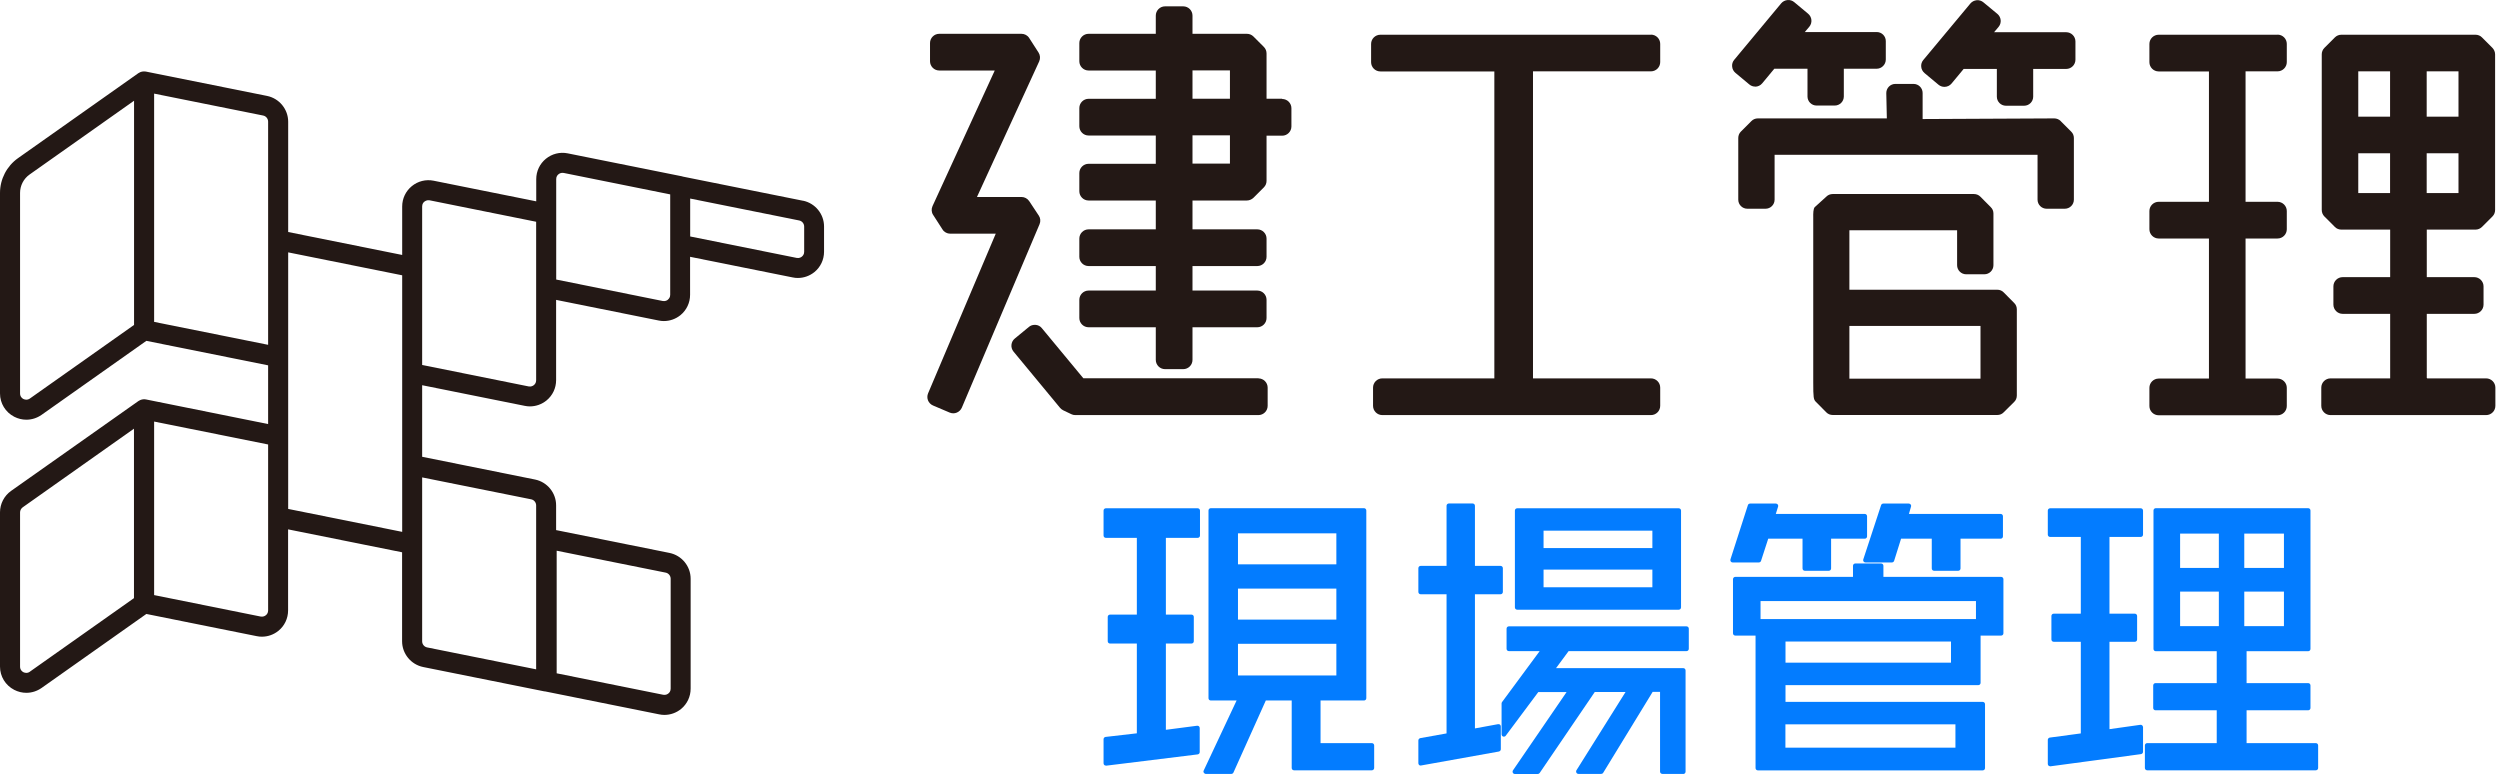
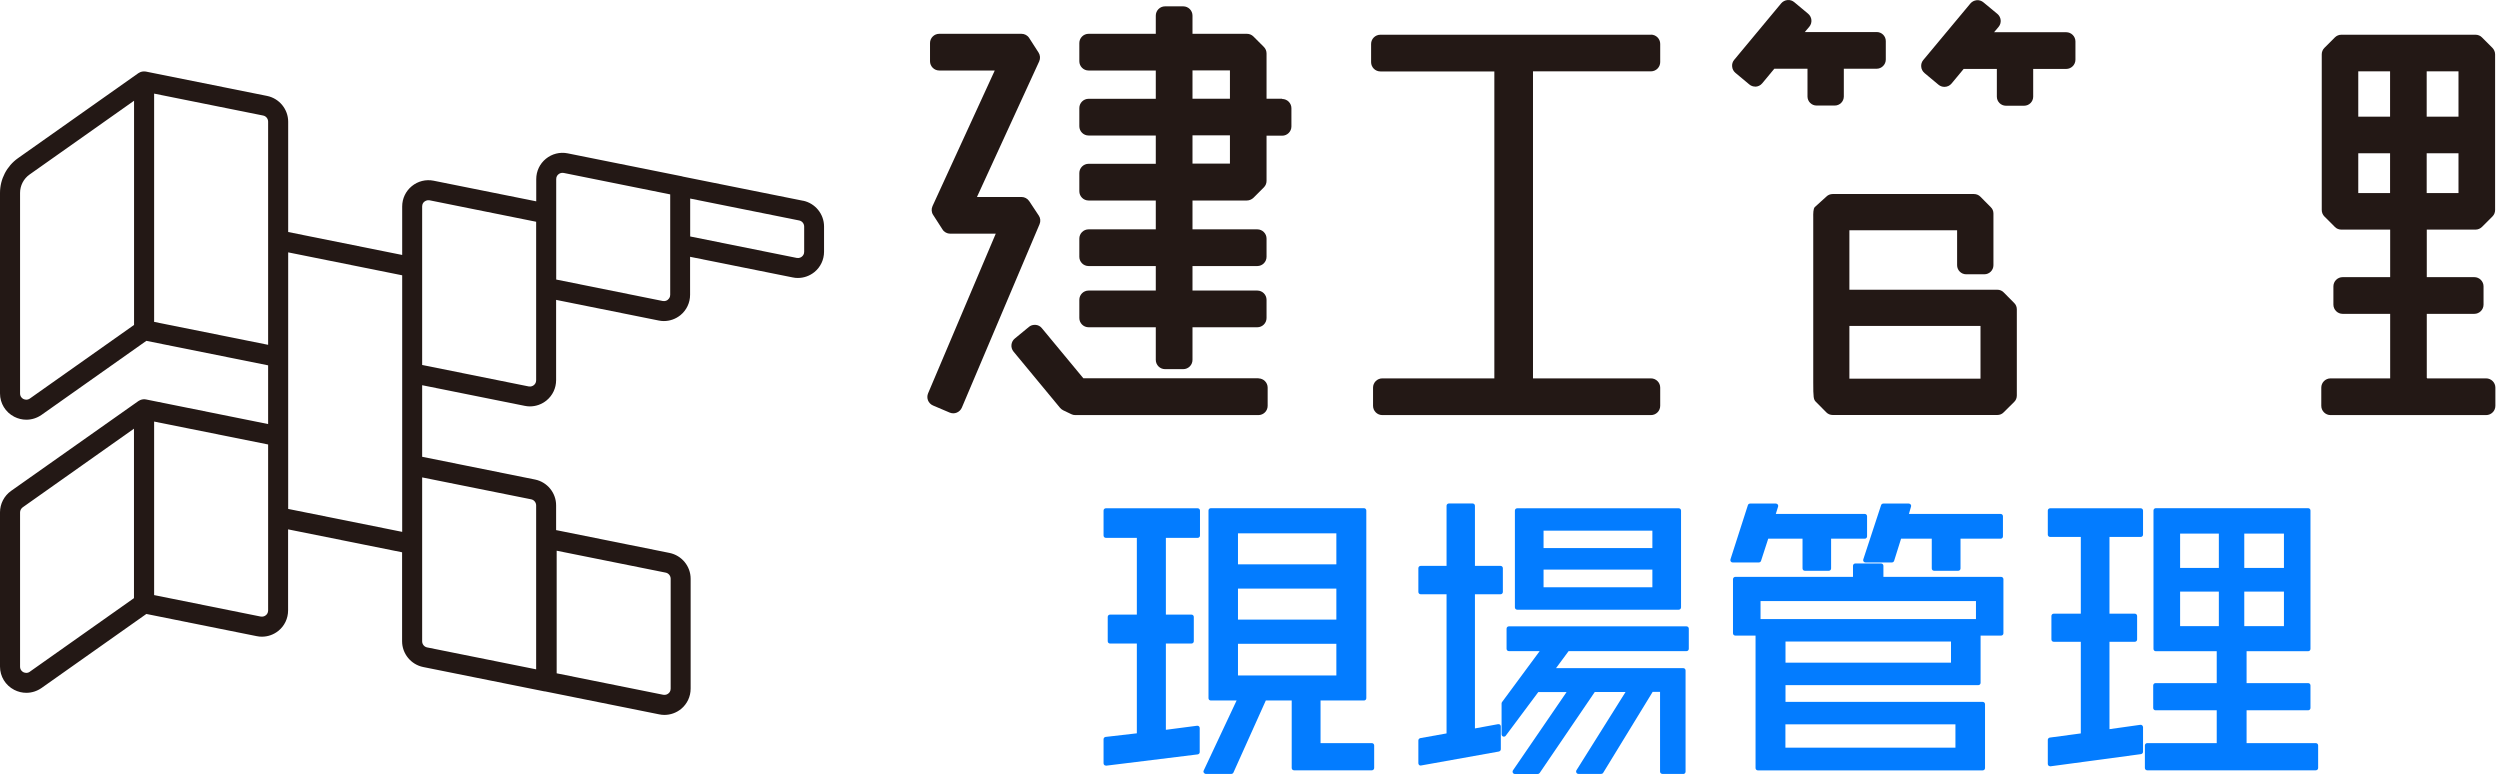
<svg xmlns="http://www.w3.org/2000/svg" width="323" height="100" viewBox="0 0 323 100" fill="none">
  <path d="M103.768 25.94L88.191 22.81C88.191 22.81 88.156 22.798 88.144 22.786L73.344 19.812C72.34 19.609 71.313 19.872 70.524 20.517C69.736 21.162 69.282 22.117 69.282 23.145V26.012L56.023 23.348C55.02 23.145 53.992 23.407 53.204 24.052C52.416 24.698 51.962 25.653 51.962 26.68V32.94L37.233 29.977V15.727C37.233 14.114 36.086 12.716 34.51 12.394L18.873 9.252C18.766 9.229 18.658 9.229 18.551 9.229C18.515 9.229 18.491 9.229 18.455 9.24C18.384 9.24 18.312 9.264 18.228 9.288C18.192 9.288 18.157 9.312 18.121 9.324C18.049 9.348 17.989 9.384 17.918 9.432C17.894 9.444 17.87 9.455 17.858 9.467L2.329 20.433C0.872 21.46 0 23.145 0 24.924V50.834C0 52.112 0.705 53.258 1.84 53.844C2.329 54.095 2.867 54.226 3.404 54.226C4.097 54.226 4.778 54.011 5.363 53.605L18.909 44.037L34.641 47.202V54.788L18.873 51.61C18.766 51.586 18.658 51.586 18.551 51.586C18.515 51.586 18.491 51.586 18.467 51.598C18.396 51.598 18.312 51.622 18.24 51.646C18.204 51.646 18.169 51.67 18.133 51.682C18.061 51.706 18.001 51.741 17.93 51.789C17.906 51.801 17.882 51.813 17.87 51.825L1.433 63.424C0.538 64.057 0 65.096 0 66.195V86.12C0 87.398 0.705 88.545 1.84 89.13C2.329 89.381 2.867 89.512 3.404 89.512C4.097 89.512 4.778 89.297 5.363 88.891L18.909 79.323L33.16 82.19C33.387 82.237 33.614 82.261 33.829 82.261C34.605 82.261 35.358 81.999 35.979 81.497C36.767 80.852 37.221 79.896 37.221 78.869V68.393L51.95 71.355V82.847C51.95 84.459 53.096 85.857 54.673 86.179L70.309 89.321C70.309 89.321 70.405 89.321 70.441 89.333L85.169 92.295C85.396 92.343 85.623 92.367 85.838 92.367C86.615 92.367 87.367 92.104 87.988 91.603C88.777 90.957 89.231 90.002 89.231 88.975V74.772C89.231 73.159 88.084 71.762 86.507 71.439L71.85 68.489V65.287C71.85 63.675 70.704 62.277 69.127 61.955L54.542 59.016V49.77L67.789 52.434C68.016 52.482 68.243 52.506 68.458 52.506C69.234 52.506 69.987 52.243 70.608 51.741C71.396 51.096 71.85 50.141 71.85 49.114V38.745L85.097 41.409C85.325 41.457 85.552 41.48 85.766 41.48C86.543 41.48 87.295 41.218 87.917 40.716C88.705 40.071 89.159 39.115 89.159 38.088V33.179L102.406 35.842C102.633 35.89 102.86 35.914 103.075 35.914C103.851 35.914 104.604 35.651 105.225 35.15C106.014 34.505 106.467 33.549 106.467 32.522V29.261C106.467 27.648 105.321 26.25 103.744 25.928L103.768 25.94ZM3.858 51.491C3.5 51.741 3.154 51.61 3.022 51.55C2.891 51.479 2.592 51.276 2.592 50.834V24.924C2.592 23.981 3.046 23.097 3.822 22.547L17.32 13.015V41.982L3.858 51.491ZM34.641 44.55L19.913 41.588V12.095L33.996 14.926C34.366 14.998 34.641 15.332 34.641 15.715V44.55ZM3.858 86.789C3.5 87.04 3.154 86.908 3.022 86.848C2.891 86.777 2.592 86.574 2.592 86.132V66.207C2.592 65.944 2.724 65.705 2.927 65.55L17.309 55.385V77.28L3.846 86.789H3.858ZM34.641 78.869C34.641 79.203 34.462 79.406 34.342 79.49C34.235 79.586 33.996 79.717 33.673 79.657L19.913 76.886V54.465L34.641 57.427V78.869ZM37.233 65.753V32.605L51.962 35.568V48.206C51.962 48.206 51.962 48.206 51.962 48.218V60.067C51.962 60.067 51.962 60.079 51.962 60.091V68.716L37.233 65.753ZM71.922 71.152L86.005 73.983C86.376 74.055 86.65 74.389 86.65 74.772V88.975C86.65 89.309 86.471 89.512 86.352 89.596C86.244 89.691 86.005 89.823 85.683 89.763L71.922 86.992V71.152ZM68.625 64.511C68.995 64.582 69.27 64.917 69.27 65.299V86.478L55.187 83.647C54.816 83.575 54.542 83.241 54.542 82.859V70.328C54.542 70.328 54.542 70.316 54.542 70.304V61.68L68.625 64.511ZM69.27 49.137C69.27 49.472 69.091 49.663 68.972 49.758C68.852 49.854 68.625 49.986 68.303 49.926L54.542 47.154V34.517C54.542 34.517 54.542 34.517 54.542 34.505V26.669C54.542 26.334 54.721 26.131 54.84 26.047C54.96 25.964 55.175 25.82 55.509 25.88L69.27 28.651V49.137ZM86.292 38.721C86.184 38.817 85.946 38.948 85.623 38.888L71.862 36.117V23.133C71.862 22.798 72.041 22.607 72.161 22.512C72.28 22.416 72.507 22.285 72.83 22.344L86.591 25.116V31.602V38.088C86.591 38.423 86.412 38.614 86.292 38.709V38.721ZM103.899 32.534C103.899 32.868 103.72 33.059 103.601 33.155C103.493 33.25 103.254 33.382 102.932 33.322L89.171 30.551V25.653L103.254 28.484C103.625 28.556 103.899 28.89 103.899 29.273V32.534Z" fill="#231815" />
  <path d="M142.879 98.913C142.807 98.913 142.735 98.889 142.676 98.842C142.616 98.782 142.58 98.698 142.58 98.615V95.509C142.58 95.354 142.688 95.234 142.843 95.21L146.88 94.745V83.146H143.416C143.249 83.146 143.118 83.014 143.118 82.847V79.706C143.118 79.538 143.249 79.407 143.416 79.407H146.88V69.492H142.879C142.711 69.492 142.58 69.361 142.58 69.194V65.969C142.58 65.801 142.711 65.67 142.879 65.67H154.74C154.908 65.67 155.039 65.801 155.039 65.969V69.194C155.039 69.361 154.908 69.492 154.74 69.492H150.631V79.407H153.94C154.107 79.407 154.239 79.538 154.239 79.706V82.847C154.239 83.014 154.107 83.146 153.94 83.146H150.631V94.291L154.669 93.765C154.752 93.765 154.836 93.777 154.908 93.837C154.967 93.896 155.003 93.98 155.003 94.064V97.169C155.003 97.325 154.896 97.444 154.74 97.468L142.926 98.925C142.926 98.925 142.903 98.925 142.891 98.925L142.879 98.913Z" fill="#037CFF" />
  <path d="M177.22 96.011H170.615V90.504H176.229C176.396 90.504 176.527 90.373 176.527 90.206V65.957C176.527 65.79 176.396 65.658 176.229 65.658H156.436C156.268 65.658 156.137 65.79 156.137 65.957V90.206C156.137 90.373 156.268 90.504 156.436 90.504H159.768L155.516 99.559C155.468 99.654 155.48 99.762 155.54 99.845C155.599 99.929 155.683 99.989 155.791 99.989H159.087C159.207 99.989 159.314 99.917 159.362 99.809L163.543 90.504H166.888V99.224C166.888 99.391 167.019 99.523 167.186 99.523H177.244C177.411 99.523 177.543 99.391 177.543 99.224V96.31C177.543 96.142 177.411 96.011 177.244 96.011H177.22ZM159.947 68.907H172.657V72.909H159.947V68.907ZM159.947 76.05H172.657V80.052H159.947V76.05ZM159.947 87.267V83.182H172.657V87.267H159.947Z" fill="#037CFF" />
  <path d="M217.464 99.988H214.777C214.609 99.988 214.478 99.857 214.478 99.69V89.393H213.522L207.132 99.845C207.084 99.929 206.976 99.988 206.881 99.988H203.93C203.823 99.988 203.727 99.929 203.668 99.833C203.62 99.737 203.62 99.618 203.668 99.534L210.022 89.405H206.045L198.925 99.869C198.866 99.953 198.782 100 198.674 100H195.724C195.617 100 195.509 99.941 195.461 99.845C195.413 99.749 195.413 99.63 195.473 99.534L202.401 89.417H198.746L194.541 95.055C194.47 95.162 194.326 95.198 194.207 95.162C194.088 95.127 194.004 95.007 194.004 94.876V90.886C194.004 90.826 194.028 90.755 194.064 90.707L198.925 84.125H194.948C194.78 84.125 194.649 83.994 194.649 83.826V81.222C194.649 81.055 194.78 80.924 194.948 80.924H217.894C218.062 80.924 218.193 81.055 218.193 81.222V83.826C218.193 83.994 218.062 84.125 217.894 84.125H202.664L201.04 86.323H217.476C217.643 86.323 217.775 86.454 217.775 86.622V99.702C217.775 99.869 217.643 100 217.476 100L217.464 99.988Z" fill="#037CFF" />
  <path d="M183.551 98.913C183.479 98.913 183.407 98.889 183.359 98.842C183.288 98.782 183.252 98.698 183.252 98.615V95.664C183.252 95.521 183.359 95.402 183.503 95.366L186.895 94.757V76.779H183.551C183.383 76.779 183.252 76.648 183.252 76.48V73.41C183.252 73.243 183.383 73.112 183.551 73.112H186.895V65.347C186.895 65.18 187.027 65.049 187.194 65.049H190.264C190.431 65.049 190.562 65.18 190.562 65.347V73.112H193.871C194.038 73.112 194.17 73.243 194.17 73.41V76.48C194.17 76.648 194.038 76.779 193.871 76.779H190.562V94.112L193.549 93.562C193.632 93.55 193.728 93.562 193.8 93.622C193.871 93.681 193.907 93.765 193.907 93.849V96.799C193.907 96.942 193.8 97.062 193.656 97.098L183.598 98.901C183.598 98.901 183.563 98.901 183.551 98.901V98.913Z" fill="#037CFF" />
  <path d="M216.891 65.67H196.023C195.856 65.67 195.725 65.801 195.725 65.969V78.475C195.725 78.642 195.856 78.774 196.023 78.774H216.891C217.059 78.774 217.19 78.642 217.19 78.475V65.969C217.19 65.801 217.059 65.67 216.891 65.67ZM213.487 75.871H199.428V73.59H213.487V75.871ZM213.487 70.806H199.428V68.561H213.487V70.806Z" fill="#037CFF" />
  <path d="M258.543 74.533H243.337V73.099C243.337 72.932 243.206 72.801 243.039 72.801H239.706C239.539 72.801 239.407 72.932 239.407 73.099V74.533H224.201C224.034 74.533 223.902 74.664 223.902 74.832V81.819C223.902 81.987 224.034 82.118 224.201 82.118H226.817V99.236C226.817 99.403 226.948 99.534 227.116 99.534H256.166C256.334 99.534 256.465 99.403 256.465 99.236V90.981C256.465 90.814 256.334 90.683 256.166 90.683H230.687V88.521H255.593C255.76 88.521 255.892 88.389 255.892 88.222V82.118H258.543C258.711 82.118 258.842 81.987 258.842 81.819V74.832C258.842 74.664 258.711 74.533 258.543 74.533ZM252.642 93.585V96.596H230.675V93.585H252.642ZM252.069 85.618H230.687V82.882H252.069V85.618ZM255.294 79.98H227.462V77.662H255.294V79.98Z" fill="#037CFF" />
  <path d="M252.988 73.745H249.882C249.715 73.745 249.584 73.613 249.584 73.446V69.6H245.618L244.722 72.455C244.686 72.574 244.567 72.67 244.435 72.67H241.019C240.923 72.67 240.828 72.622 240.78 72.55C240.72 72.478 240.708 72.371 240.732 72.287L243.038 65.264C243.074 65.144 243.193 65.061 243.324 65.061H246.621C246.717 65.061 246.8 65.108 246.86 65.18C246.92 65.252 246.932 65.347 246.908 65.443L246.633 66.398H258.483C258.65 66.398 258.781 66.53 258.781 66.697V69.301C258.781 69.468 258.65 69.6 258.483 69.6H253.299V73.446C253.299 73.613 253.167 73.745 253 73.745H252.988Z" fill="#037CFF" />
  <path d="M236.292 73.745H233.186C233.019 73.745 232.887 73.613 232.887 73.446V69.6H228.455L227.524 72.467C227.488 72.586 227.368 72.67 227.237 72.67H223.857C223.761 72.67 223.665 72.622 223.618 72.55C223.57 72.478 223.546 72.371 223.57 72.287L225.828 65.264C225.863 65.144 225.983 65.061 226.114 65.061H229.447C229.543 65.061 229.626 65.108 229.686 65.18C229.746 65.252 229.758 65.359 229.734 65.443L229.435 66.398H240.926C241.094 66.398 241.225 66.53 241.225 66.697V69.301C241.225 69.468 241.094 69.6 240.926 69.6H236.578V73.446C236.578 73.613 236.447 73.745 236.28 73.745H236.292Z" fill="#037CFF" />
  <path d="M264.875 98.997C264.803 98.997 264.731 98.973 264.672 98.925C264.612 98.866 264.576 98.782 264.576 98.698V95.593C264.576 95.449 264.684 95.318 264.839 95.294L268.841 94.757V82.919H265.341C265.173 82.919 265.042 82.787 265.042 82.62V79.586C265.042 79.419 265.173 79.287 265.341 79.287H268.841V69.373H264.875C264.708 69.373 264.576 69.242 264.576 69.074V65.969C264.576 65.801 264.708 65.67 264.875 65.67H276.581C276.748 65.67 276.88 65.801 276.88 65.969V69.074C276.88 69.242 276.748 69.373 276.581 69.373H272.544V79.287H275.817C275.984 79.287 276.115 79.419 276.115 79.586V82.62C276.115 82.787 275.984 82.919 275.817 82.919H272.544V94.207L276.533 93.646C276.617 93.634 276.701 93.657 276.772 93.717C276.832 93.777 276.88 93.861 276.88 93.944V97.133C276.88 97.277 276.772 97.408 276.617 97.432L264.911 99.009C264.911 99.009 264.887 99.009 264.875 99.009V98.997Z" fill="#037CFF" />
  <path d="M299.206 96.011H290.259V91.77H298.214C298.382 91.77 298.513 91.639 298.513 91.472V88.557C298.513 88.39 298.382 88.258 298.214 88.258H290.259V84.137H298.214C298.382 84.137 298.513 84.006 298.513 83.839V65.957C298.513 65.79 298.382 65.658 298.214 65.658H278.529C278.361 65.658 278.23 65.79 278.23 65.957V83.839C278.23 84.006 278.361 84.137 278.529 84.137H286.401V88.258H278.493C278.326 88.258 278.194 88.39 278.194 88.557V91.472C278.194 91.639 278.326 91.77 278.493 91.77H286.401V96.011H277.418C277.251 96.011 277.119 96.142 277.119 96.31V99.224C277.119 99.391 277.251 99.523 277.418 99.523H299.206C299.373 99.523 299.504 99.391 299.504 99.224V96.31C299.504 96.142 299.373 96.011 299.206 96.011ZM289.96 68.943H295.085V73.375H289.96V68.943ZM286.675 80.9H281.67V76.433H286.675V80.9ZM286.675 73.375H281.67V68.943H286.675V73.375ZM289.96 76.433H295.085V80.9H289.96V76.433Z" fill="#037CFF" />
  <path d="M162.611 48.875H139.975L139.951 48.851L134.599 42.389C134.396 42.138 134.109 41.995 133.787 41.971C133.751 41.971 133.715 41.971 133.679 41.971C133.405 41.971 133.13 42.066 132.927 42.245L131.111 43.739C130.86 43.942 130.717 44.228 130.681 44.539C130.645 44.849 130.741 45.172 130.944 45.423L136.952 52.685C137.06 52.817 137.203 52.924 137.359 53.008L138.41 53.51C138.565 53.593 138.744 53.629 138.923 53.629H162.587C163.244 53.629 163.781 53.092 163.781 52.435V50.081C163.781 49.425 163.244 48.887 162.587 48.887L162.611 48.875Z" fill="#231815" />
  <path d="M321.208 48.887H313.599C313.599 48.887 313.575 48.851 313.564 48.839H313.54V48.779V40.549H319.679C320.336 40.549 320.874 40.011 320.874 39.354V37.001C320.874 36.344 320.336 35.807 319.679 35.807H313.54V29.667H319.835C320.145 29.667 320.456 29.535 320.671 29.32L322.021 27.971C322.248 27.744 322.367 27.445 322.367 27.134V7.031C322.367 6.72 322.248 6.421 322.021 6.183L320.671 4.833C320.456 4.606 320.145 4.486 319.823 4.486H302.502C302.18 4.486 301.881 4.618 301.666 4.833L300.316 6.183C300.089 6.41 299.97 6.708 299.97 7.019V27.122C299.97 27.445 300.089 27.744 300.316 27.971L301.666 29.32C301.881 29.547 302.192 29.667 302.514 29.667H308.809V35.807H302.669C302.013 35.807 301.475 36.344 301.475 37.001V39.354C301.475 40.011 302.013 40.549 302.669 40.549H308.809V48.887H301.105C300.448 48.887 299.91 49.424 299.91 50.081V52.434C299.91 53.091 300.448 53.629 301.105 53.629H321.208C321.865 53.629 322.403 53.091 322.403 52.434V50.081C322.403 49.424 321.865 48.887 321.208 48.887ZM313.528 9.217H317.637V15.07H313.528V9.217ZM313.528 19.8H317.637V24.948H313.528V19.8ZM308.797 24.948H304.688V19.8H308.797V24.948ZM308.797 15.07H304.688V9.217H308.797V15.07Z" fill="#231815" />
-   <path d="M294.259 4.487H278.898C278.241 4.487 277.703 5.024 277.703 5.681V8.034C277.703 8.691 278.241 9.229 278.898 9.229H285.396V26.072H278.898C278.241 26.072 277.703 26.609 277.703 27.266V29.619C277.703 30.276 278.241 30.814 278.898 30.814H285.396V48.911H278.898C278.241 48.911 277.703 49.448 277.703 50.105V52.458C277.703 53.115 278.241 53.653 278.898 53.653H294.259C294.916 53.653 295.454 53.115 295.454 52.458V50.105C295.454 49.448 294.916 48.911 294.259 48.911H290.126V30.814H294.259C294.916 30.814 295.454 30.276 295.454 29.619V27.266C295.454 26.609 294.916 26.072 294.259 26.072H290.126V9.217H294.259C294.916 9.217 295.454 8.679 295.454 8.022V5.669C295.454 5.012 294.916 4.475 294.259 4.475V4.487Z" fill="#231815" />
  <path d="M213.305 4.487H178.341C177.684 4.487 177.146 5.024 177.146 5.681V8.034C177.146 8.691 177.684 9.229 178.341 9.229H193.069V48.887H178.592C177.935 48.887 177.397 49.424 177.397 50.081V52.434C177.397 53.092 177.935 53.629 178.592 53.629H213.305C213.962 53.629 214.499 53.092 214.499 52.434V50.081C214.499 49.424 213.962 48.887 213.305 48.887H198.063V9.217H213.305C213.962 9.217 214.499 8.679 214.499 8.022V5.669C214.499 5.012 213.962 4.475 213.305 4.475V4.487Z" fill="#231815" />
  <path d="M134.193 27.828L132.975 25.988C132.748 25.654 132.378 25.45 131.984 25.45H126.226L126.262 25.367L134.265 7.927C134.432 7.557 134.397 7.127 134.182 6.792L132.975 4.917C132.76 4.57 132.378 4.367 131.972 4.367H121.352C120.695 4.367 120.158 4.905 120.158 5.562V7.915C120.158 8.572 120.695 9.109 121.352 9.109H128.52L128.484 9.193L120.48 26.633C120.313 27.003 120.337 27.433 120.564 27.768L121.77 29.643C121.985 29.99 122.368 30.193 122.774 30.193H128.651L128.615 30.276L119.907 50.822C119.656 51.431 119.931 52.124 120.54 52.387L122.702 53.307C122.989 53.426 123.323 53.438 123.622 53.307C123.909 53.187 124.148 52.948 124.267 52.673L134.313 28.962C134.468 28.592 134.432 28.174 134.205 27.84L134.193 27.828Z" fill="#231815" />
  <path d="M165.657 12.754H163.638V6.912C163.638 6.59 163.519 6.291 163.292 6.064L161.942 4.714C161.715 4.487 161.416 4.368 161.094 4.368H154.07V2.015C154.07 1.358 153.533 0.82 152.876 0.82H150.522C149.865 0.82 149.328 1.358 149.328 2.015V4.368H140.644C139.987 4.368 139.449 4.906 139.449 5.563V7.916C139.449 8.573 139.987 9.11 140.644 9.11H149.328V12.765H140.644C139.987 12.765 139.449 13.303 139.449 13.96V16.313C139.449 16.97 139.987 17.508 140.644 17.508H149.328V21.163H140.644C139.987 21.163 139.449 21.701 139.449 22.358V24.711C139.449 25.368 139.987 25.905 140.644 25.905H149.328V29.632H140.644C139.987 29.632 139.449 30.17 139.449 30.827V33.18C139.449 33.837 139.987 34.374 140.644 34.374H149.328V37.54H140.644C139.987 37.54 139.449 38.077 139.449 38.734V41.087C139.449 41.745 139.987 42.282 140.644 42.282H149.328V46.499C149.328 47.156 149.865 47.693 150.522 47.693H152.876C153.533 47.693 154.07 47.156 154.07 46.499V42.282H162.444C163.101 42.282 163.638 41.745 163.638 41.087V38.734C163.638 38.077 163.101 37.54 162.444 37.54H154.07V34.374H162.444C163.101 34.374 163.638 33.837 163.638 33.18V30.827C163.638 30.17 163.101 29.632 162.444 29.632H154.07V25.905H161.094C161.404 25.905 161.715 25.774 161.942 25.559L163.292 24.209C163.519 23.982 163.638 23.683 163.638 23.373V17.532H165.657C166.314 17.532 166.851 16.994 166.851 16.337V13.984C166.851 13.327 166.314 12.789 165.657 12.789V12.754ZM158.908 21.139H154.07V17.484H158.908V21.139ZM158.908 12.754H154.07V9.098H158.908V12.754Z" fill="#231815" />
  <path d="M266.94 4.163H257.635L258.22 3.47C258.638 2.969 258.567 2.216 258.065 1.798L256.261 0.305C256.022 0.102 255.712 -0.006 255.377 0.03C255.067 0.066 254.78 0.209 254.577 0.448L248.485 7.759C248.282 7.998 248.186 8.32 248.222 8.631C248.246 8.941 248.401 9.228 248.652 9.443L250.456 10.948C250.671 11.127 250.946 11.223 251.22 11.223C251.579 11.223 251.913 11.068 252.14 10.793L253.705 8.906H257.993V12.489C257.993 13.134 258.519 13.66 259.164 13.66H261.517C262.162 13.66 262.688 13.134 262.688 12.489V8.906H266.952C267.609 8.906 268.147 8.368 268.147 7.711V5.358C268.147 4.701 267.609 4.163 266.952 4.163H266.94Z" fill="#231815" />
-   <path d="M266.249 15.644C266.034 15.429 265.723 15.297 265.413 15.297L248.403 15.381V12.012C248.403 11.367 247.877 10.842 247.232 10.842H244.879C244.234 10.842 243.708 11.367 243.708 12.024L243.78 15.297H227.104C226.794 15.297 226.483 15.429 226.28 15.644L224.93 16.994C224.703 17.209 224.584 17.519 224.584 17.83V25.797C224.584 26.442 225.11 26.968 225.755 26.968H228.108C228.753 26.968 229.278 26.442 229.278 25.797V20.004H263.251V25.797C263.251 26.442 263.776 26.968 264.421 26.968H266.774C267.419 26.968 267.945 26.442 267.945 25.797V17.83C267.945 17.519 267.826 17.221 267.599 17.006L266.249 15.656V15.644Z" fill="#231815" />
  <path d="M258.878 37.778C258.663 37.551 258.364 37.432 258.042 37.432H238.941V29.751H252.858V34.266C252.858 34.911 253.383 35.437 254.028 35.437H256.381C257.026 35.437 257.552 34.911 257.552 34.266V27.589C257.552 27.266 257.433 26.98 257.206 26.765L255.868 25.415C255.653 25.188 255.342 25.068 255.032 25.068H236.791C236.481 25.068 236.182 25.188 235.991 25.379L234.474 26.753C234.271 26.956 234.259 27.565 234.271 28.114V49.401C234.271 51.36 234.307 51.623 234.617 51.921L235.955 53.271C236.17 53.498 236.469 53.617 236.791 53.617H258.054C258.376 53.617 258.663 53.498 258.878 53.271L260.228 51.933C260.455 51.718 260.574 51.419 260.574 51.097V39.964C260.574 39.653 260.455 39.355 260.228 39.14L258.89 37.79L258.878 37.778ZM255.88 48.923H238.941V42.114H255.88V48.923Z" fill="#231815" />
  <path d="M226.755 11.2C227.113 11.2 227.448 11.044 227.675 10.769L229.24 8.882H233.528V12.466C233.528 13.111 234.053 13.636 234.698 13.636H237.052C237.697 13.636 238.222 13.111 238.222 12.466V8.882H242.451C243.108 8.882 243.645 8.345 243.645 7.688V5.31C243.645 4.665 243.12 4.14 242.475 4.14H233.181L233.767 3.447C234.185 2.945 234.113 2.193 233.611 1.775L231.82 0.282C231.581 0.078 231.27 -0.029 230.936 0.007C230.625 0.043 230.339 0.186 230.135 0.425L224.055 7.735C223.852 7.974 223.757 8.297 223.793 8.595C223.816 8.918 223.972 9.205 224.211 9.408L226.014 10.913C226.229 11.092 226.492 11.188 226.779 11.188L226.755 11.2Z" fill="#231815" />
</svg>